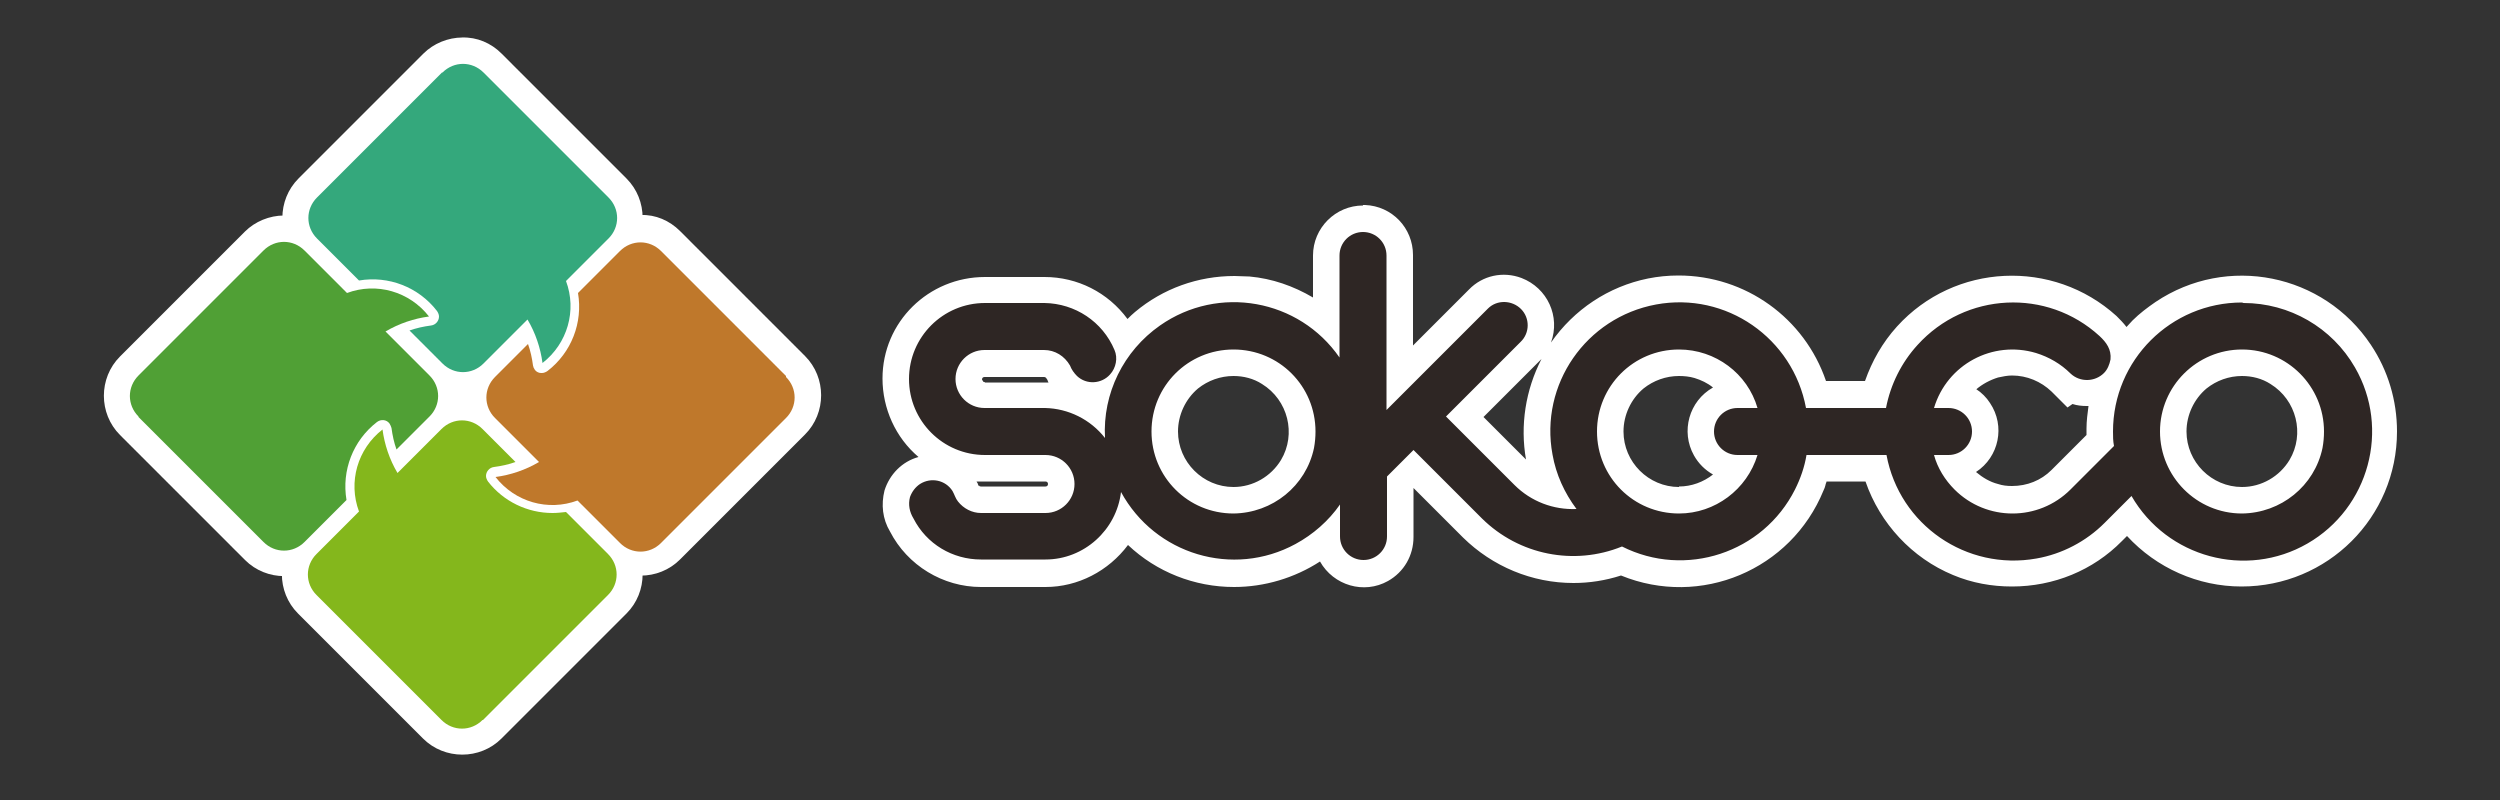
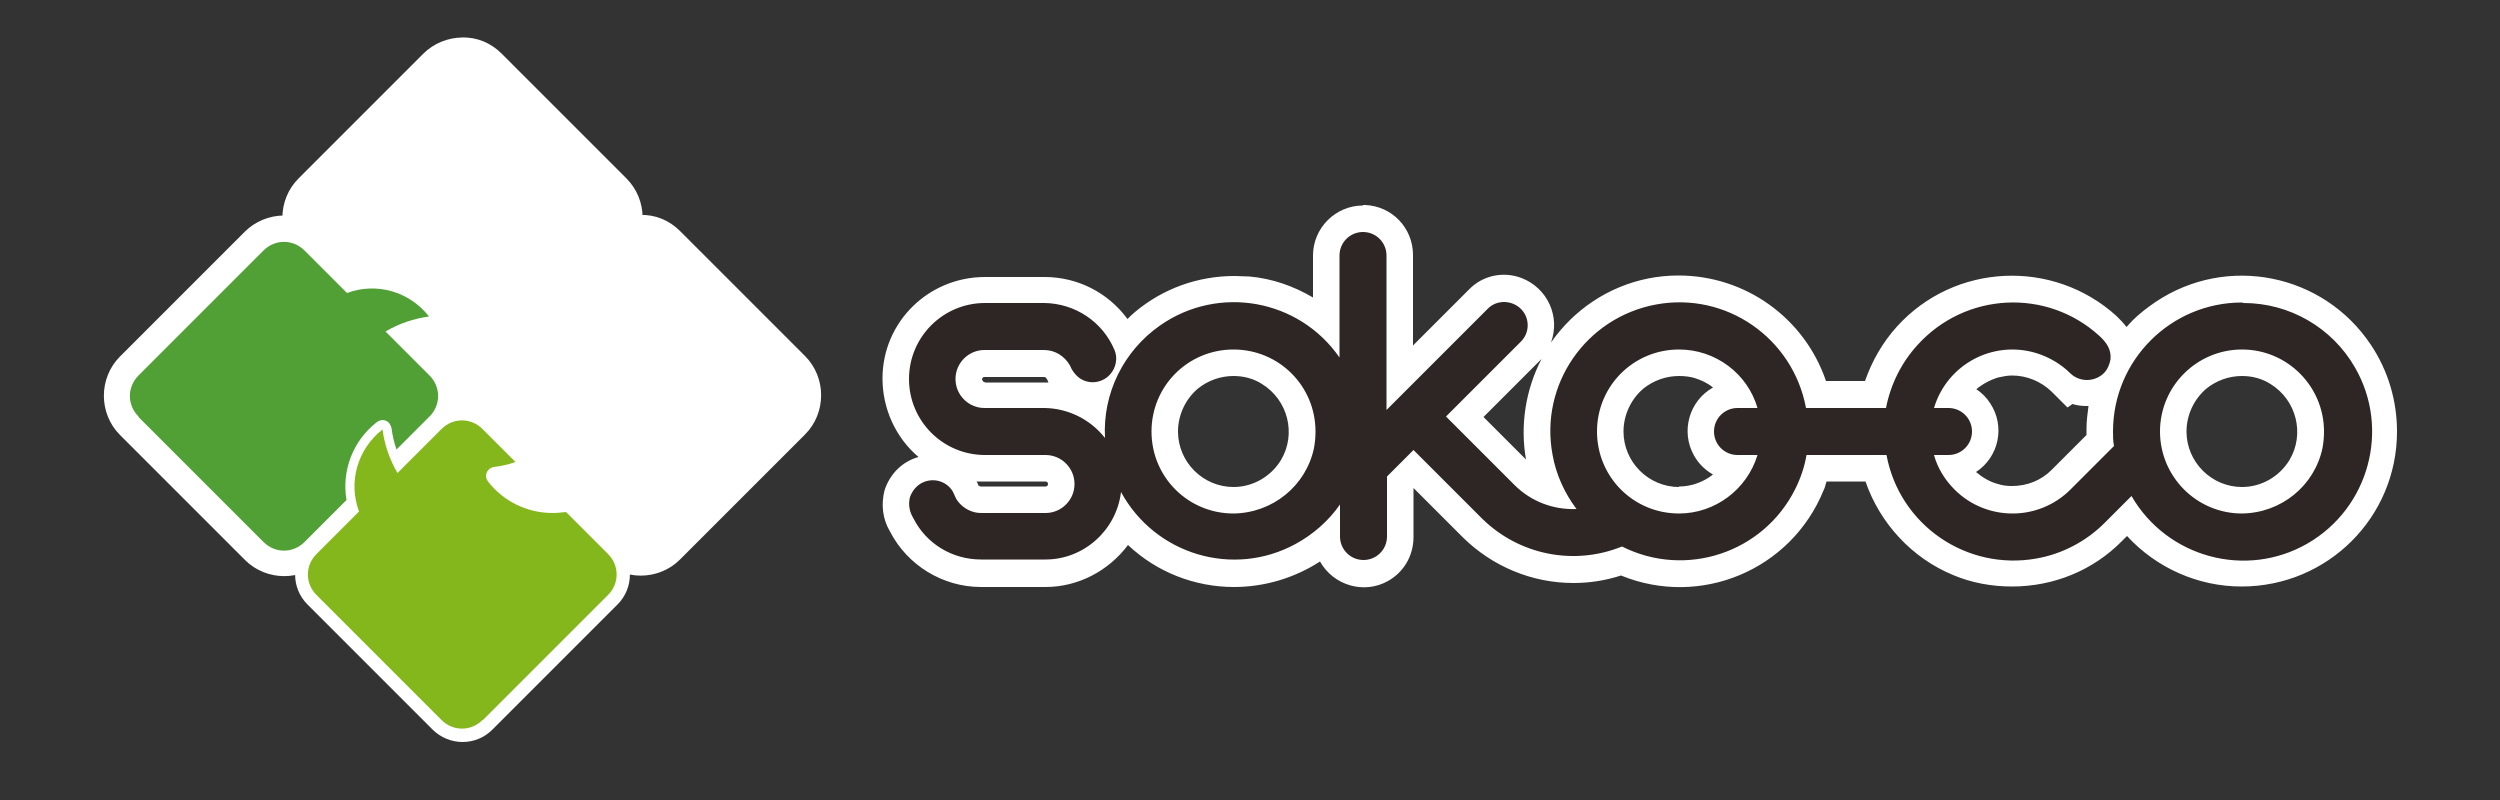
<svg xmlns="http://www.w3.org/2000/svg" version="1.1" viewBox="0 0 500 160">
  <rect x="0" y="0" width="500" height="160" fill="#333333" stroke="none" />
  <defs>
    <style>
      .cls-1 {
        fill: #50a035;
      }

      .cls-2 {
        fill: #fff;
      }

      .cls-3 {
        fill: none;
      }

      .cls-4 {
        fill: #2e2624;
      }

      .cls-5 {
        fill: #34a87c;
      }

      .cls-6 {
        fill: #84b71c;
      }

      .cls-7 {
        fill: #bf782b;
      }

      .cls-8 {
        clip-path: url(#clippath);
      }
    </style>
    <clipPath id="clippath">
      <rect class="cls-3" x="20.7" y="7.5" width="458.7" height="143.5" />
    </clipPath>
  </defs>
  <g>
    <g id="_レイヤー_1" data-name="レイヤー_1">
      <g id="_グループ_8" data-name="グループ_8">
        <g class="cls-8">
          <g id="_グループ_7" data-name="グループ_7">
            <path id="_パス_30" data-name="パス_30" class="cls-2" d="M128.1,112.7c-2.2,0-4.4-.9-6-2.5l-7.4-7.4c-6.6,1.7-13.6-.7-17.8-6.1l-2.8-3.7,4.6-.6c1.6-.2,3.1-.6,4.5-1.1l-6.2-6.2c-3.3-3.3-3.3-8.6,0-11.9l9.6-9.6,1.4,4c.4,1.1.7,2.2.9,3.4,2.7-2.6,4.2-6.1,4.2-9.8,0-.8,0-1.5-.2-2.2l-.2-1.3,9.4-9.4c3.3-3.3,8.6-3.3,11.9,0l25,25c3.3,3.3,3.3,8.6,0,11.9l-25,25c-1.6,1.6-3.7,2.5-6,2.5" />
            <path id="_パス_31" data-name="パス_31" class="cls-2" d="M128.1,48.4c1.5,0,3,.6,4.1,1.7l25,25c2.3,2.3,2.3,5.9,0,8.2l-25,25c-2.3,2.3-5.9,2.3-8.2,0l-8.5-8.5c-5.9,2.2-12.6.3-16.4-4.7,3.1-.4,6.1-1.4,8.7-3l-8.8-8.8c-2.3-2.3-2.3-5.9,0-8.2l6.6-6.6c.5,1.4.8,2.9,1,4.3.1,1,1,1.7,2,1.6.3,0,.6-.2.9-.4,4.8-3.7,7.1-9.6,6.1-15.6l8.4-8.4c1.1-1.1,2.6-1.7,4.1-1.7M128.1,43.1c-2.9,0-5.8,1.2-7.8,3.2l-8.4,8.4-1.9,1.9.5,2.7c.3,1.8.2,3.7-.5,5.4l-2.1-6-6,6-6.6,6.6c-4.3,4.3-4.3,11.4,0,15.7l2.8,2.8-8.8,1.1,5.7,7.3c4.5,5.8,11.8,8.7,19,7.4l6.3,6.3c4.3,4.3,11.4,4.3,15.7,0l25-25c4.3-4.3,4.3-11.4,0-15.7l-25-25c-2.1-2.1-4.9-3.3-7.8-3.2" />
            <path id="_パス_32" data-name="パス_32" class="cls-2" d="M92.5,148.4c-2.2,0-4.4-.9-6-2.5l-25-25c-3.3-3.3-3.3-8.6,0-11.9l7.4-7.4c-1.7-6.6.7-13.6,6.1-17.8l3.7-2.8.6,4.6c.2,1.6.6,3.1,1.1,4.5l6.2-6.2c3.3-3.3,8.6-3.3,11.9,0l9.6,9.6-4,1.4c-1.1.4-2.2.7-3.3.9,2.6,2.7,6.1,4.2,9.8,4.2.8,0,1.5,0,2.2-.2l1.3-.2,9.4,9.4c3.3,3.3,3.3,8.6,0,11.9l-25,25c-1.6,1.6-3.7,2.5-6,2.5" />
-             <path id="_パス_33" data-name="パス_33" class="cls-2" d="M92.5,84.1c1.5,0,3,.6,4.1,1.7l6.6,6.6c-1.4.5-2.9.8-4.3,1-1,.1-1.7,1-1.6,2,0,.3.2.6.4.9,3.1,4,7.8,6.3,12.9,6.3.9,0,1.8,0,2.7-.2l8.4,8.4c2.3,2.3,2.3,5.9,0,8.2l-25,25c-2.3,2.3-5.9,2.3-8.2,0l-25-25c-2.3-2.3-2.3-5.9,0-8.2l8.5-8.5c-2.2-5.9-.3-12.6,4.7-16.4.4,3.1,1.4,6.1,3,8.7l8.8-8.8c1.1-1.1,2.6-1.7,4.1-1.7M80.6,76l-7.3,5.7c-5.8,4.5-8.7,11.8-7.4,19l-6.3,6.3c-4.3,4.3-4.3,11.4,0,15.7l25,25c4.3,4.3,11.4,4.3,15.7,0l25-25c4.3-4.3,4.3-11.4,0-15.7l-8.4-8.4-1.9-1.9-2.7.4c-1.8.3-3.7.2-5.4-.5l6-2.1-6-6-6.6-6.6c-4.3-4.3-11.4-4.3-15.7,0l-2.8,2.8-1.1-8.8Z" />
            <path id="_パス_34" data-name="パス_34" class="cls-2" d="M56.8,112.7c-2.2,0-4.4-.9-6-2.5l-25-25c-3.3-3.3-3.3-8.6,0-11.9l25-25c3.3-3.3,8.6-3.3,11.9,0l7.4,7.4c6.6-1.7,13.6.7,17.8,6.1l2.8,3.7-4.6.6c-1.6.2-3.1.6-4.5,1.1l6.2,6.2c3.3,3.3,3.3,8.6,0,11.9l-9.6,9.6-1.4-4c-.4-1.1-.7-2.2-.9-3.3-2.7,2.6-4.2,6.1-4.2,9.8,0,.8,0,1.5.2,2.2l.2,1.3-9.4,9.4c-1.6,1.6-3.7,2.5-6,2.5" />
            <path id="_パス_35" data-name="パス_35" class="cls-2" d="M56.8,48.4c1.5,0,3,.6,4.1,1.7l8.5,8.5c5.9-2.2,12.6-.3,16.4,4.7-3.1.4-6.1,1.4-8.7,3l8.8,8.8c2.3,2.3,2.3,5.9,0,8.2l-6.6,6.6c-.5-1.4-.8-2.9-1-4.3-.1-1-1-1.7-2-1.6-.3,0-.6.2-.9.4-4.8,3.7-7.1,9.6-6.1,15.6l-8.4,8.4c-2.3,2.3-5.9,2.3-8.2,0l-25-25c-2.3-2.3-2.3-5.9,0-8.2l25-25c1.1-1.1,2.6-1.7,4.1-1.7M56.8,43.1c-2.9,0-5.8,1.2-7.8,3.2l-25,25c-4.3,4.3-4.3,11.4,0,15.7l25,25c4.3,4.3,11.4,4.3,15.7,0l8.4-8.4,1.9-1.9-.5-2.7c-.1-.6-.2-1.2-.2-1.8,0-1.2.2-2.5.6-3.6l2.1,6,6-6,6.6-6.6c4.3-4.3,4.3-11.4,0-15.7l-2.8-2.8,8.8-1.1-5.7-7.3c-4.5-5.8-11.8-8.7-19-7.4l-6.3-6.3c-2.1-2.1-4.9-3.3-7.8-3.2" />
            <path id="_パス_36" data-name="パス_36" class="cls-2" d="M105.7,73c-.2-1.6-.6-3.1-1.1-4.5l-6.2,6.2c-3.3,3.3-8.6,3.3-11.9,0l-9.6-9.6,4-1.4c1.1-.4,2.2-.7,3.3-.9-2.6-2.7-6.1-4.2-9.8-4.2-.8,0-1.5,0-2.2.2l-1.3.2-9.4-9.4c-3.3-3.3-3.3-8.6,0-11.9l25-25c3.3-3.3,8.6-3.3,11.9,0l25,25c3.3,3.3,3.3,8.6,0,11.9l-7.4,7.4c1.7,6.6-.7,13.6-6.1,17.8l-3.7,2.8-.6-4.6Z" />
            <path id="_パス_37" data-name="パス_37" class="cls-2" d="M92.5,12.8c1.5,0,3,.6,4.1,1.7l25,25c2.3,2.3,2.3,5.9,0,8.2l-8.5,8.5c2.2,5.9.3,12.6-4.7,16.4-.4-3.1-1.4-6.1-3-8.7l-8.8,8.8c-2.3,2.3-5.9,2.3-8.2,0l-6.6-6.6c1.4-.5,2.9-.8,4.3-1,1-.1,1.7-1,1.6-2,0-.3-.2-.6-.4-.9-3.1-4-7.8-6.3-12.9-6.3-.9,0-1.8,0-2.7.2l-8.4-8.4c-2.3-2.3-2.3-5.9,0-8.2l25-25c1.1-1.1,2.6-1.7,4.1-1.7M92.5,7.5c-2.9,0-5.8,1.2-7.8,3.2l-25,25c-4.3,4.3-4.3,11.4,0,15.7l8.4,8.4,1.9,1.9,2.7-.5c1.8-.3,3.7-.2,5.4.5l-6,2.1,6,6,6.6,6.6c4.3,4.3,11.4,4.3,15.7,0l2.8-2.8,1.1,8.8,7.3-5.7c5.8-4.5,8.7-11.8,7.4-19l6.3-6.3c4.3-4.3,4.3-11.4,0-15.7l-25-25c-2.1-2.1-4.9-3.3-7.9-3.2" />
            <path id="_パス_38" data-name="パス_38" class="cls-2" d="M272.6,114.7c-3.9,0-7.1-3-7.3-6.9-.5.4-1,.8-1.6,1.2-4.9,3.6-10.9,5.6-17,5.6-8.4,0-16.3-3.7-21.7-10.1-3,6.1-9.2,10-16,10.1h-12.9c-4.4,0-8.7-1.7-12-4.6-1.6-1.4-2.9-3.1-3.9-5.1-1.1-1.9-1.4-4.1-.9-6.2,1-3.1,3.8-5.2,7.1-5.2,1.3,0,2.6.4,3.7,1,1,.6,1.8,1.4,2.4,2.4.2.4.4.8.6,1.2.1.2.2.5.4.7.6.8,1.5,1.2,2.5,1.2h12.9c1.7,0,3.1-1.4,3.2-3.2,0-1.7-1.4-3.1-3.2-3.2h-12.1c-9.9,0-17.9-8-17.9-17.9s8-17.9,17.9-17.9h11.9c6.9,0,13.1,4,16.1,10.2,1.1-1.3,2.3-2.6,3.7-3.7,5.1-4.3,11.6-6.6,18.2-6.6.9,0,1.9,0,2.8.1,5.8.6,11.2,3,15.7,6.7v-13.6c0-4.1,3.3-7.3,7.4-7.3h.3c3.9.2,7,3.5,7,7.4v24.5l15.7-15.7c1.4-1.4,3.2-2.1,5.2-2.1,4,0,7.3,3.3,7.4,7.3,0,2-.8,3.9-2.2,5.3l-13.1,13.1,11.8,11.8c1.5,1.5,3.4,2.6,5.4,3.3-.9-1.8-1.6-3.8-2-5.8-3.6-15.3,6-30.6,21.3-34.1,14.9-3.5,30,5.5,33.9,20.4h11.7c4-15.2,19.6-24.2,34.8-20.1,4.4,1.2,8.4,3.4,11.8,6.4,1.7,1.3,2.8,3.3,3.1,5.4,1.1-1.7,2.4-3.2,3.8-4.6,11.2-11,29.2-10.9,40.2.3,11,11.2,10.9,29.2-.3,40.2-5.3,5.3-12.5,8.2-20,8.2-8.9,0-17.4-4.2-22.7-11.4l-3.1,3.1c-5.3,5.4-12.6,8.3-20.2,8.3-3.7,0-7.4-.7-10.8-2.1-8.1-3.4-14.3-10.4-16.6-18.9h-11.7c-.2.8-.5,1.6-.8,2.4-5.4,14.8-21.8,22.3-36.6,16.9-.6-.2-1.2-.5-1.8-.7-3.1,1.1-6.3,1.7-9.6,1.7-7.6,0-14.8-3-20.2-8.3l-2.1-2.1h0l-9.7-9.7-2.6,2.6v10.9c0,4.1-3.3,7.4-7.3,7.4M448.4,72.6c-3.2,0-6.3,1.1-8.8,3.1-5.9,4.8-6.7,13.5-1.9,19.3,4.8,5.9,13.5,6.7,19.3,1.9,5.9-4.8,6.7-13.5,1.9-19.3-1-1.2-2.2-2.2-3.5-3-2.1-1.3-4.6-2-7.1-2M335.8,72.5c-7.6,0-13.8,6.1-13.8,13.7,0,1.6.3,3.2.8,4.8,2.6,7.1,10.5,10.8,17.6,8.2,2.9-1,5.3-3,6.9-5.6-4.1,0-7.3-3.4-7.3-7.4,0-4,3.3-7.2,7.3-7.3-1.8-2.8-4.5-4.9-7.7-5.8-1.2-.4-2.5-.6-3.8-.6M246.8,72.6c-3.2,0-6.3,1.1-8.8,3.1-5.9,4.8-6.7,13.5-1.9,19.4,4.8,5.9,13.5,6.7,19.4,1.9,5.9-4.8,6.7-13.5,1.9-19.4-1-1.2-2.2-2.2-3.5-3-2.1-1.3-4.6-2-7.1-2M390.8,93.5c1.8,2.9,4.7,5.1,8.1,6,1.1.3,2.3.5,3.5.5,3.7,0,7.2-1.4,9.8-4l7.8-7.8c0-.8,0-1.6,0-2.3,0-2.8.5-5.7,1.4-8.4-1.2.8-2.6,1.2-4.1,1.2-1,0-2.1-.2-3-.7l-.3.3-1.7-1.7c-2.6-2.6-6.1-4-9.8-4-1.2,0-2.4.2-3.5.5-3.4.9-6.2,3.1-8.1,6,4,.6,6.7,4.4,6.1,8.4-.5,3.1-3,5.6-6.1,6.1M196.9,72.7c-1.8,0-3.2,1.4-3.2,3.2,0,1.8,1.4,3.2,3.2,3.2h12.1c3.4,0,6.8,1,9.7,2.9.1-.9.3-1.9.6-2.8-.3,0-.5,0-.8,0-.5,0-1,0-1.5-.2-1.3-.3-2.5-.9-3.5-1.8-.7-.7-1.3-1.6-1.7-2.5l-.2-.3c-.6-1-1.6-1.7-2.8-1.7h-11.9Z" />
            <path id="_パス_39" data-name="パス_39" class="cls-2" d="M272.6,46.5h.2c2.5.1,4.5,2.2,4.5,4.7v30.9l20.2-20.2c1.9-1.8,4.9-1.8,6.7,0,0,0,0,0,0,0,1.7,1.9,1.6,4.7-.2,6.5l-14.9,14.9,13.6,13.7c3.1,3.1,7.2,4.8,11.6,4.8.3,0,.5,0,.8,0-8.6-11.4-6.3-27.5,5-36.1,11.4-8.6,27.5-6.3,36.1,5,2.4,3.2,4.1,6.9,4.8,10.9h16c2.6-14,16-23.2,30-20.7,4.7.9,9.1,3,12.6,6.3,1.4,1.3,2.5,2.7,2.2,4.7-.3,2.4-2.3,4.2-4.7,4.1-1.2,0-2.4-.5-3.2-1.3h0c-3.1-3.1-7.3-4.8-11.7-4.8-1.4,0-2.8.2-4.2.6-5.5,1.5-9.8,5.7-11.4,11.2h2.9c2.6,0,4.7,2.1,4.7,4.7,0,2.6-2.1,4.7-4.7,4.7h-2.9c1.6,5.4,6,9.6,11.4,11.1,1.4.4,2.8.6,4.2.6,4.4,0,8.6-1.7,11.7-4.8l8.7-8.7c-.1-1.1-.2-2.2-.2-3.3.2-14.2,12-25.6,26.2-25.4s25.6,12,25.4,26.2c-.2,14.1-11.7,25.4-25.8,25.4-1.7,0-3.5-.2-5.2-.5-7.2-1.5-13.4-6-17.1-12.4l-5.4,5.4h0c-1,1-2,1.8-3.1,2.6-4.4,3.2-9.8,4.9-15.2,4.9-3.4,0-6.7-.7-9.8-1.9-8-3.4-13.9-10.6-15.5-19.1h-16c-2.6,14-16.1,23.3-30.1,20.6-2.4-.4-4.7-1.2-6.8-2.3-3.1,1.3-6.4,1.9-9.7,1.9-6.9,0-13.5-2.7-18.3-7.5h0l-13.7-13.7-5.3,5.3v12c0,2.6-2.1,4.7-4.7,4.7-2.6,0-4.7-2.1-4.7-4.7h0v-6.4c-4.8,6.9-12.8,11.1-21.2,11-2,0-4-.2-6-.7-7.1-1.7-13.1-6.4-16.6-12.8-.9,7.7-7.4,13.5-15.1,13.5h-12.9c-5.7,0-10.9-3.2-13.5-8.2-.8-1.3-1-2.8-.7-4.3.6-2,2.5-3.3,4.5-3.3.8,0,1.6.2,2.3.6.6.4,1.2.9,1.5,1.5.4.7.7,1.4,1.1,2.1,1.1,1.4,2.8,2.3,4.6,2.3h12.9c3.2,0,5.8-2.6,5.8-5.8,0-3.2-2.6-5.8-5.8-5.8h-12.1c-8.4,0-15.2-6.8-15.2-15.2s6.8-15.2,15.2-15.2h11.9c6.1,0,11.7,3.7,14,9.4,1,2.4-.2,5.2-2.7,6.2-.5.2-1.1.3-1.7.3-.3,0-.6,0-.9,0-.8-.2-1.6-.6-2.2-1.1-.6-.6-1-1.3-1.4-2.1-1-1.9-3-3.1-5.2-3.1h-11.9c-3.2,0-5.8,2.6-5.8,5.8s2.6,5.8,5.8,5.8h12.1c4.7,0,9.2,2.2,12,6-.7-14.2,10.2-26.3,24.4-27.1.5,0,.9,0,1.4,0,.8,0,1.7,0,2.5.1,7.5.8,14.3,4.8,18.6,10.9v-20.4c0-2.6,2.1-4.7,4.7-4.7M335.8,102.7c7.3,0,13.6-4.8,15.7-11.7h-4c-2.6,0-4.7-2.1-4.7-4.7s2.1-4.7,4.7-4.7h4c-1.6-5.3-5.8-9.4-11.1-11-1.5-.4-3-.7-4.6-.7-9.1,0-16.4,7.3-16.4,16.4,0,9.1,7.3,16.4,16.4,16.4M448.4,102.7c9.1,0,16.4-7.3,16.4-16.4,0-5.7-3-11.1-7.9-14-2.6-1.5-5.5-2.4-8.5-2.3-9.1,0-16.5,7.2-16.5,16.2,0,9.1,7.2,16.5,16.2,16.5,0,0,.2,0,.2,0M246.7,102.7c9.1,0,16.4-7.3,16.4-16.4,0-5.7-3-11.1-7.9-14-2.6-1.5-5.5-2.4-8.5-2.3-9.1,0-16.5,7.2-16.5,16.2,0,9.1,7.2,16.5,16.2,16.5,0,0,.2,0,.2,0M272.6,41.1h0c-5.5,0-10,4.5-10,10v8.4c-3.9-2.3-8.2-3.8-12.7-4.2-1,0-2-.1-3-.1-7.3,0-14.3,2.5-19.9,7.2-.5.4-1,.9-1.5,1.4-3.9-5.3-10-8.4-16.6-8.4h-11.9c-11.3,0-20.5,9-20.5,20.3,0,6,2.6,11.8,7.2,15.7-3.3.9-5.8,3.5-6.8,6.7-.7,2.8-.4,5.7,1.1,8.2,3.5,6.8,10.6,11.1,18.2,11.1h12.9c6.5,0,12.6-3.2,16.5-8.4,5.7,5.4,13.3,8.4,21.2,8.4,6.1,0,12.1-1.8,17.2-5.1,2.7,4.8,8.8,6.6,13.6,3.9,3.2-1.8,5.1-5.1,5.1-8.8v-9.8l5.8,5.8,4.1,4.1c5.9,5.8,13.8,9.1,22.1,9.1,3.2,0,6.4-.5,9.5-1.5,15.9,6.5,34-1.1,40.5-17,.2-.4.3-.7.4-1.1,0-.2.2-.5.2-.7h7.8c2.9,8.4,9.3,15.3,17.5,18.7,3.8,1.6,7.8,2.3,11.8,2.3,8.3,0,16.2-3.2,22-9.1l1-1c5.9,6.4,14.2,10.1,22.9,10.1,17.2,0,31.1-13.8,31.1-31,0-6.2-1.8-12.2-5.2-17.3-9.5-14.3-28.8-18.2-43.1-8.6-1.6,1.1-3.2,2.3-4.6,3.7-.4.4-.8.9-1.2,1.3-.6-.8-1.3-1.5-2-2.2-12.7-11.5-32.4-10.6-43.9,2.1-2.9,3.2-5,6.9-6.4,10.9h-7.8c-4.3-12.6-16.1-21.1-29.5-21.1-2.1,0-4.1.2-6.1.6-7.9,1.6-14.8,6.2-19.4,12.8,1.9-5.2-.7-10.9-5.9-12.9-3.7-1.4-7.8-.5-10.5,2.3l-11.2,11.2v-18.1c0-5.4-4.2-9.8-9.6-10-.1,0-.3,0-.4,0M296.7,83.4l11.2-11.2c.1-.1.3-.3.4-.4-3.2,6.2-4.3,13.3-3.1,20.1l-8.5-8.5ZM335.8,97.4c-6.1,0-11.1-5-11.1-11.1,0-3.3,1.5-6.5,4-8.6,2-1.6,4.5-2.5,7.1-2.5,1,0,2.1.1,3.1.4,1.3.4,2.6,1,3.7,1.9-4.8,2.7-6.5,8.8-3.8,13.6.9,1.6,2.2,2.9,3.8,3.8-1.9,1.5-4.3,2.4-6.8,2.4M395.2,77.9c1.3-1.1,2.8-1.9,4.4-2.4.9-.2,1.9-.4,2.8-.4,3,0,5.8,1.2,7.9,3.2l3.2,3.2,1-.7c.9.3,1.9.4,2.8.4.1,0,.3,0,.4,0-.2,1.5-.4,3-.4,4.5,0,.4,0,.9,0,1.3l-7,7c-2.1,2.1-4.9,3.2-7.9,3.2-1,0-1.9-.1-2.8-.4-1.6-.4-3.1-1.3-4.4-2.4,4.6-3,5.9-9.2,2.8-13.8-.7-1.1-1.7-2.1-2.8-2.8M448.4,97.4c-6.1,0-11.1-5-11.1-11.1,0-3.3,1.5-6.5,4-8.6,2-1.6,4.5-2.5,7.1-2.5,2,0,4,.5,5.7,1.6,5.2,3.2,6.9,10,3.8,15.2-2,3.3-5.6,5.4-9.5,5.4M246.7,97.4c-6.1,0-11.1-5-11.1-11.1,0-3.3,1.5-6.5,4-8.6,2-1.6,4.5-2.5,7.1-2.5,2,0,4,.5,5.7,1.6,5.2,3.2,6.9,10,3.8,15.2-2,3.3-5.6,5.4-9.5,5.4M196.9,76.4c-.1,0-.3,0-.3-.2,0,0-.2-.2-.2-.3,0-.3.2-.5.5-.5h11.9c.2,0,.4.1.5.3l.2.3c0,.1.1.3.2.5-.2,0-.4,0-.6,0h-12.1ZM195.7,97.2c0,0,0-.2-.1-.3,0-.2-.2-.4-.3-.6.6,0,1.1,0,1.7,0h12.1c.3,0,.5.2.5.5,0,.3-.2.5-.5.5h-12.9c-.1,0-.3,0-.4-.2" />
-             <path id="_パス_40" data-name="パス_40" class="cls-7" d="M157.2,75.2l-25-25c-2.3-2.3-5.9-2.3-8.2,0l-8.4,8.4c1,5.9-1.3,11.9-6.1,15.6-.3.2-.7.4-1.1.4-.2,0-.5,0-.7-.1-.6-.2-1-.8-1.1-1.4-.2-1.5-.5-2.9-1-4.3l-6.6,6.6c-2.3,2.3-2.3,5.9,0,8.2l8.8,8.8c-2.7,1.6-5.7,2.6-8.7,3,3.9,5,10.5,6.9,16.4,4.7l8.5,8.5c2.3,2.3,5.9,2.3,8.2,0l25-25c2.3-2.3,2.3-5.9,0-8.2" />
            <path id="_パス_41" data-name="パス_41" class="cls-6" d="M96.6,144l25-25c2.3-2.3,2.3-5.9,0-8.2l-8.4-8.4c-.9.1-1.8.2-2.7.2-5,0-9.8-2.3-12.9-6.3-.2-.3-.4-.7-.4-1.1,0-.9.7-1.7,1.6-1.8,1.5-.2,2.9-.5,4.3-1l-6.6-6.6c-2.3-2.3-5.9-2.3-8.2,0l-8.8,8.8c-1.6-2.7-2.6-5.7-3-8.7-5,3.9-6.9,10.5-4.7,16.4l-8.5,8.5c-2.3,2.3-2.3,5.9,0,8.2l25,25c2.3,2.3,5.9,2.3,8.2,0" />
            <path id="_パス_42" data-name="パス_42" class="cls-1" d="M27.7,83.4l25,25c2.3,2.3,5.9,2.3,8.2,0l8.4-8.4c-1-5.9,1.3-11.9,6.1-15.6.8-.6,1.9-.5,2.5.3.2.3.3.6.4.9.2,1.5.5,2.9,1,4.3l6.6-6.6c2.3-2.3,2.3-5.9,0-8.2l-8.8-8.8c2.7-1.6,5.7-2.6,8.7-3-3.9-5-10.5-6.9-16.4-4.7l-8.5-8.5c-2.3-2.3-5.9-2.3-8.2,0l-25,25c-2.3,2.3-2.3,5.9,0,8.2" />
-             <path id="_パス_43" data-name="パス_43" class="cls-5" d="M88.4,14.5l-25,25c-2.3,2.3-2.3,5.9,0,8.2l8.4,8.4c5.9-1,11.9,1.3,15.6,6.1.2.3.4.7.4,1.1,0,.9-.7,1.7-1.6,1.8-1.5.2-2.9.5-4.3,1l6.6,6.6c2.3,2.3,5.9,2.3,8.2,0l8.8-8.8c1.6,2.7,2.6,5.7,3,8.7,5-3.9,6.9-10.5,4.7-16.4l8.5-8.5c2.3-2.3,2.3-5.9,0-8.2l-25-25c-2.3-2.3-5.9-2.3-8.2,0" />
            <path id="_パス_44" data-name="パス_44" class="cls-4" d="M448.4,60.5c-14.2,0-25.8,11.5-25.8,25.8,0,1,0,1.9.2,2.9l-8.7,8.7c-6.4,6.4-16.8,6.4-23.2,0-1.9-1.9-3.4-4.3-4.1-6.9h2.9c2.6,0,4.7-2.1,4.7-4.7s-2.1-4.7-4.7-4.7h-2.9c2.6-8.7,11.7-13.6,20.4-11,2.6.8,5,2.2,6.9,4.1h0c1.9,1.8,4.9,1.7,6.7-.1.7-.7,1.1-1.7,1.3-2.7.2-2-.8-3.4-2.2-4.7-10.5-9.6-26.8-8.8-36.4,1.8-3.2,3.5-5.4,7.9-6.3,12.6h-16c-2.6-14-16-23.3-30-20.7-14,2.6-23.3,16-20.7,30,.7,4,2.4,7.7,4.8,10.9-4.6.2-9.1-1.5-12.4-4.8l-13.7-13.7,14.9-14.9c1.9-1.8,1.9-4.8.1-6.6s-4.8-1.9-6.6-.1c0,0,0,0-.1.1l-20.2,20.2v-30.9c0-2.6-2.1-4.7-4.7-4.7-2.6,0-4.7,2.1-4.7,4.7v20.4c-8.1-11.7-24.2-14.6-35.9-6.4-7.3,5.1-11.5,13.6-11,22.5-2.9-3.7-7.3-5.9-12-6h-12.1c-3.2,0-5.8-2.6-5.8-5.8,0-3.2,2.6-5.8,5.8-5.8h11.9c2.2,0,4.1,1.2,5.2,3.1.3.8.8,1.5,1.4,2.1,1.9,1.8,4.9,1.6,6.6-.3,1.2-1.3,1.6-3.3.9-4.9-2.4-5.7-7.9-9.3-14-9.4h-11.9c-8.4,0-15.2,6.8-15.2,15.2s6.8,15.2,15.2,15.2h12.1c3.2,0,5.8,2.6,5.8,5.8s-2.6,5.8-5.8,5.8h-12.9c-1.8,0-3.5-.9-4.6-2.3-.5-.6-.7-1.4-1.1-2.1-1.4-2.2-4.3-2.8-6.5-1.4-.9.6-1.6,1.5-2,2.6-.4,1.5-.1,3,.7,4.3,2.6,5.1,7.8,8.2,13.5,8.2h12.9c7.7,0,14.2-5.9,15.1-13.5,6.8,12.5,22.4,17.2,34.9,10.4,3.5-1.9,6.6-4.6,8.9-7.9v6.4c0,2.6,2.1,4.7,4.7,4.7,2.6,0,4.7-2.1,4.7-4.7h0v-12l5.3-5.3,13.7,13.7h0c7.4,7.3,18.4,9.5,28,5.6,12.7,6.4,28.2,1.3,34.6-11.4,1.1-2.2,1.9-4.5,2.3-6.9h16c2.6,14,16,23.2,30,20.7,5.1-.9,9.9-3.4,13.6-7.1h0l5.4-5.4c7.1,12.3,22.9,16.6,35.2,9.5,12.3-7.1,16.6-22.9,9.5-35.2-4.6-8-13.1-12.9-22.3-12.9M246.7,102.7c-9.1,0-16.4-7.3-16.4-16.4,0-9.1,7.3-16.4,16.4-16.4,9.1,0,16.4,7.3,16.4,16.4,0,1.1-.1,2.2-.3,3.3-1.6,7.6-8.3,13-16.1,13.1M335.8,102.7c-9.1,0-16.4-7.3-16.4-16.4,0-9.1,7.3-16.4,16.4-16.4,7.3,0,13.7,4.8,15.7,11.7h-4c-2.6,0-4.7,2.1-4.7,4.7s2.1,4.7,4.7,4.7h4c-2.1,6.9-8.5,11.7-15.7,11.7M448.4,102.7c-9.1,0-16.4-7.4-16.4-16.4,0-9.1,7.4-16.4,16.4-16.4,9.1,0,16.4,7.4,16.4,16.4,0,1.1-.1,2.2-.3,3.3-1.6,7.6-8.3,13-16.1,13.1" />
          </g>
        </g>
      </g>
    </g>
  </g>
</svg>